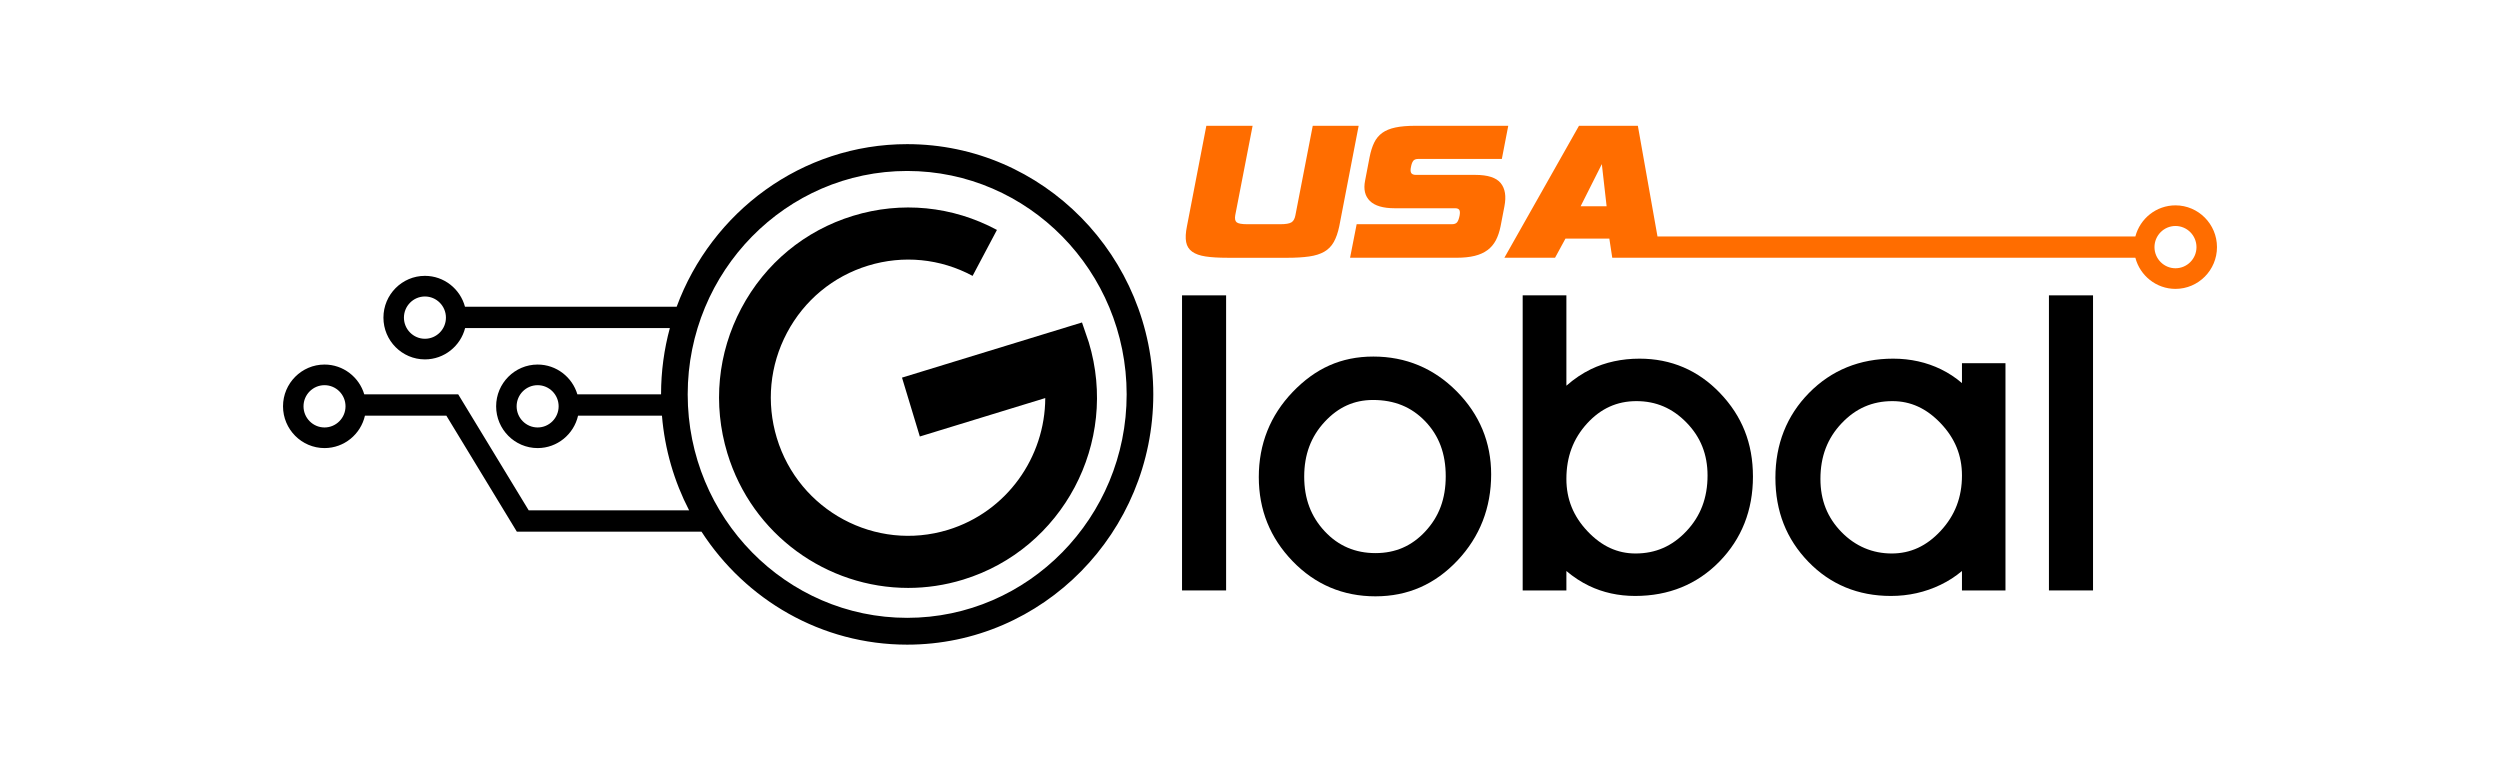
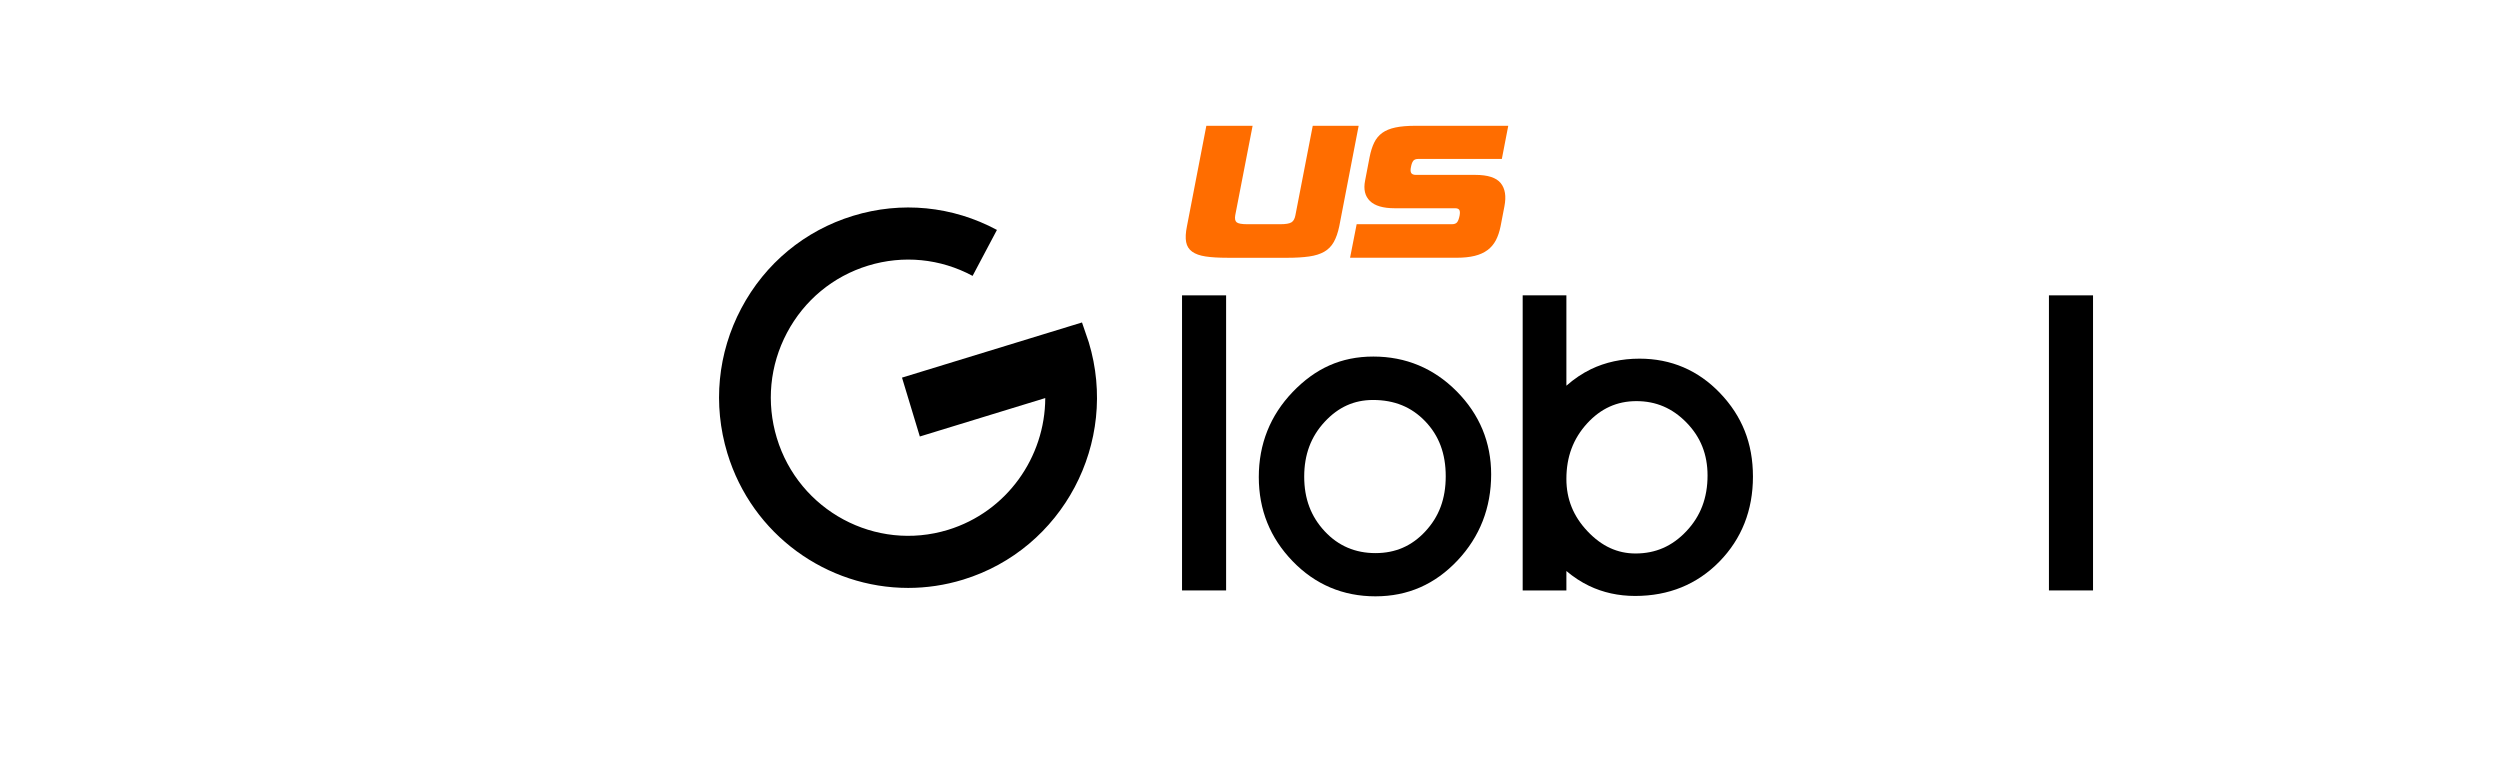
<svg xmlns="http://www.w3.org/2000/svg" width="318" height="98" viewBox="0 0 318 98" fill="none">
  <g clip-path="url(#clip0_1908_3500)">
-     <path d="M115.392 18.335C101.985 18.335 90.519 26.948 86.07 39.02H59.147C58.542 36.757 56.487 35.089 54.05 35.089C51.141 35.089 48.773 37.472 48.773 40.403C48.773 43.334 51.141 45.715 54.05 45.715C56.506 45.715 58.577 44.017 59.163 41.73H85.205C84.476 44.415 84.086 47.244 84.086 50.161H73.442C72.793 47.972 70.772 46.371 68.388 46.371C65.477 46.371 63.108 48.755 63.108 51.682C63.108 54.61 65.477 56.996 68.388 56.996C70.891 56.996 72.994 55.23 73.53 52.87H84.2C84.556 57.186 85.765 61.259 87.656 64.915H67.251L58.285 50.161H46.334C45.684 47.972 43.663 46.371 41.28 46.371C38.368 46.371 36 48.755 36 51.682C36 54.61 38.368 56.996 41.28 56.996C43.783 56.996 45.886 55.23 46.421 52.87H56.776L65.742 67.627H89.231C94.828 76.278 104.465 82 115.392 82C132.655 82 146.699 67.721 146.699 50.166C146.699 32.612 132.655 18.335 115.392 18.335ZM54.05 43.091C52.578 43.091 51.38 41.884 51.38 40.403C51.38 38.922 52.578 37.713 54.05 37.713C55.522 37.713 56.723 38.919 56.723 40.403C56.723 41.887 55.525 43.091 54.05 43.091ZM68.388 54.373C66.914 54.373 65.715 53.166 65.715 51.682C65.715 50.198 66.914 48.995 68.388 48.995C69.862 48.995 71.058 50.201 71.058 51.682C71.058 53.164 69.86 54.373 68.388 54.373ZM41.28 54.373C39.805 54.373 38.607 53.166 38.607 51.682C38.607 50.198 39.805 48.995 41.28 48.995C42.754 48.995 43.95 50.201 43.95 51.682C43.95 53.164 42.751 54.373 41.28 54.373ZM115.392 78.589C99.999 78.589 87.475 65.839 87.475 50.166C87.475 34.494 99.999 21.747 115.392 21.747C130.786 21.747 143.31 34.496 143.31 50.166C143.31 65.836 130.786 78.589 115.392 78.589Z" fill="black" />
    <path d="M122.507 73.731C120.184 74.444 117.832 74.783 115.52 74.783C105.218 74.785 95.669 68.06 92.516 57.64C90.647 51.458 91.278 44.914 94.298 39.213C97.318 33.511 102.362 29.334 108.503 27.453C114.645 25.569 121.147 26.206 126.811 29.246L123.714 35.092C119.601 32.884 114.881 32.423 110.42 33.789C105.963 35.156 102.298 38.19 100.105 42.33C97.912 46.47 97.454 51.221 98.811 55.71C101.617 64.974 111.386 70.216 120.59 67.395C128.089 65.094 132.934 58.141 132.957 50.633L117.002 55.523L114.735 48.034L137.63 41.017L138.494 43.544C142.355 56.302 135.185 69.845 122.507 73.731Z" fill="black" />
    <path d="M155.961 37.569H150.355V75.103H155.961V37.569Z" fill="black" />
    <path d="M188.575 54.635C187.843 52.87 186.748 51.248 185.292 49.779C182.38 46.844 178.814 45.354 174.69 45.354C170.567 45.354 167.297 46.873 164.428 49.862C161.57 52.844 160.119 56.481 160.119 60.677C160.119 64.873 161.564 68.425 164.418 71.38C167.279 74.348 170.824 75.853 174.956 75.853C179.087 75.853 182.539 74.319 185.398 71.289C188.235 68.273 189.675 64.59 189.675 60.338C189.675 58.304 189.307 56.399 188.575 54.635ZM181.304 67.59C179.58 69.45 177.504 70.355 174.956 70.355C172.407 70.355 170.249 69.45 168.509 67.587C166.751 65.708 165.895 63.432 165.895 60.629C165.895 57.827 166.746 55.542 168.501 53.652C170.235 51.784 172.243 50.877 174.643 50.877C177.361 50.877 179.53 51.76 181.283 53.583C183.041 55.414 183.897 57.701 183.897 60.578C183.897 63.456 183.049 65.711 181.304 67.59Z" fill="black" />
    <path d="M218.799 50.012C216.017 47.097 212.567 45.621 208.547 45.621C206.286 45.621 204.204 46.075 202.358 46.966C201.271 47.495 200.229 48.194 199.245 49.062V37.569H193.685V75.103H199.245V72.634C200.157 73.403 201.123 74.036 202.133 74.521C203.904 75.373 205.877 75.805 207.993 75.805C212.265 75.805 215.869 74.335 218.706 71.436C221.538 68.54 222.975 64.905 222.975 60.629C222.975 56.353 221.57 52.913 218.799 50.012ZM214.503 67.574C212.705 69.477 210.592 70.403 208.041 70.403C205.734 70.403 203.737 69.482 201.939 67.585C200.126 65.671 199.245 63.49 199.245 60.92C199.245 58.112 200.107 55.803 201.878 53.863C203.629 51.952 205.684 51.023 208.16 51.023C210.637 51.023 212.737 51.917 214.527 53.756C216.325 55.603 217.2 57.803 217.2 60.482C217.2 63.333 216.317 65.652 214.503 67.574Z" fill="black" />
-     <path d="M249.562 46.203V48.73C248.761 48.039 247.875 47.455 246.91 46.982C245.062 46.078 243.012 45.621 240.814 45.621C236.558 45.621 232.959 47.086 230.114 49.974C227.271 52.862 225.831 56.495 225.831 60.773C225.831 65.052 227.239 68.578 230.021 71.455C232.811 74.343 236.345 75.805 240.524 75.805C242.768 75.805 244.895 75.328 246.844 74.385C247.851 73.9 248.758 73.312 249.562 72.629V75.103H255.096V46.203H249.562ZM234.253 53.842C236.051 51.944 238.164 51.023 240.715 51.023C243.041 51.023 245.051 51.944 246.857 53.844C248.676 55.755 249.562 57.928 249.562 60.482C249.562 63.255 248.679 65.556 246.859 67.521C245.062 69.461 243.02 70.403 240.62 70.403C238.22 70.403 236.022 69.509 234.229 67.67C232.431 65.823 231.559 63.616 231.559 60.92C231.559 58.069 232.439 55.755 234.253 53.842Z" fill="black" />
    <path d="M266.233 37.569H260.625V75.103H266.233V37.569Z" fill="black" />
    <path d="M156.099 32.788C154.999 32.788 154.084 32.732 153.355 32.623C152.625 32.513 152.055 32.31 151.644 32.014C151.233 31.718 150.976 31.312 150.878 30.794C150.777 30.279 150.812 29.604 150.981 28.774L153.447 16H159.332L157.123 27.378C157.046 27.819 157.107 28.12 157.308 28.28C157.51 28.44 157.953 28.52 158.634 28.52H162.866C163.548 28.52 164.017 28.44 164.274 28.28C164.529 28.12 164.696 27.819 164.776 27.378L166.982 16H172.821L170.355 28.777C170.185 29.591 169.952 30.258 169.657 30.784C169.363 31.31 168.96 31.721 168.448 32.017C167.936 32.313 167.292 32.516 166.518 32.625C165.743 32.735 164.805 32.791 163.704 32.791H156.099V32.788Z" fill="#FF6D00" />
    <path d="M171.728 32.788L172.566 28.52H184.685C184.995 28.52 185.215 28.435 185.348 28.267C185.48 28.099 185.584 27.819 185.66 27.429C185.721 27.09 185.711 26.85 185.626 26.706C185.541 26.561 185.358 26.489 185.08 26.489H177.406C175.931 26.489 174.881 26.18 174.253 25.563C173.624 24.944 173.42 24.087 173.638 22.985L174.218 19.963C174.359 19.254 174.552 18.642 174.799 18.135C175.046 17.628 175.388 17.217 175.823 16.902C176.257 16.59 176.814 16.36 177.498 16.216C178.18 16.072 179.034 16 180.057 16H191.85L191.035 20.217H180.407C180.097 20.217 179.88 20.302 179.755 20.471C179.63 20.639 179.538 20.895 179.477 21.231C179.4 21.57 179.408 21.824 179.5 21.992C179.593 22.16 179.795 22.246 180.105 22.246H187.665C189.246 22.246 190.319 22.593 190.887 23.287C191.452 23.98 191.611 24.963 191.364 26.233L190.876 28.774C190.736 29.468 190.534 30.066 190.272 30.565C190.007 31.064 189.657 31.48 189.214 31.809C188.771 32.14 188.23 32.385 187.586 32.545C186.941 32.706 186.17 32.786 185.271 32.786H171.734L171.728 32.788Z" fill="#FF6D00" />
-     <path d="M276.72 26.121C274.275 26.121 272.215 27.802 271.618 30.079H210.833L208.335 16H200.847L191.356 32.788H197.8L199.126 30.351H204.708L205.079 32.788H271.618C272.212 35.062 274.275 36.746 276.72 36.746C279.632 36.746 282 34.363 282 31.435C282 28.507 279.632 26.121 276.72 26.121ZM201.056 26.236L203.753 20.876L204.36 26.236H201.056ZM276.72 34.123C275.249 34.123 274.05 32.916 274.05 31.435C274.05 29.954 275.249 28.745 276.72 28.745C278.192 28.745 279.393 29.951 279.393 31.435C279.393 32.919 278.195 34.123 276.72 34.123Z" fill="#FF6D00" />
  </g>
  <defs>
    <clipPath id="clip0_1908_3500">
      <rect width="246" height="66" fill="white" transform="translate(36 16)" />
    </clipPath>
  </defs>
</svg>